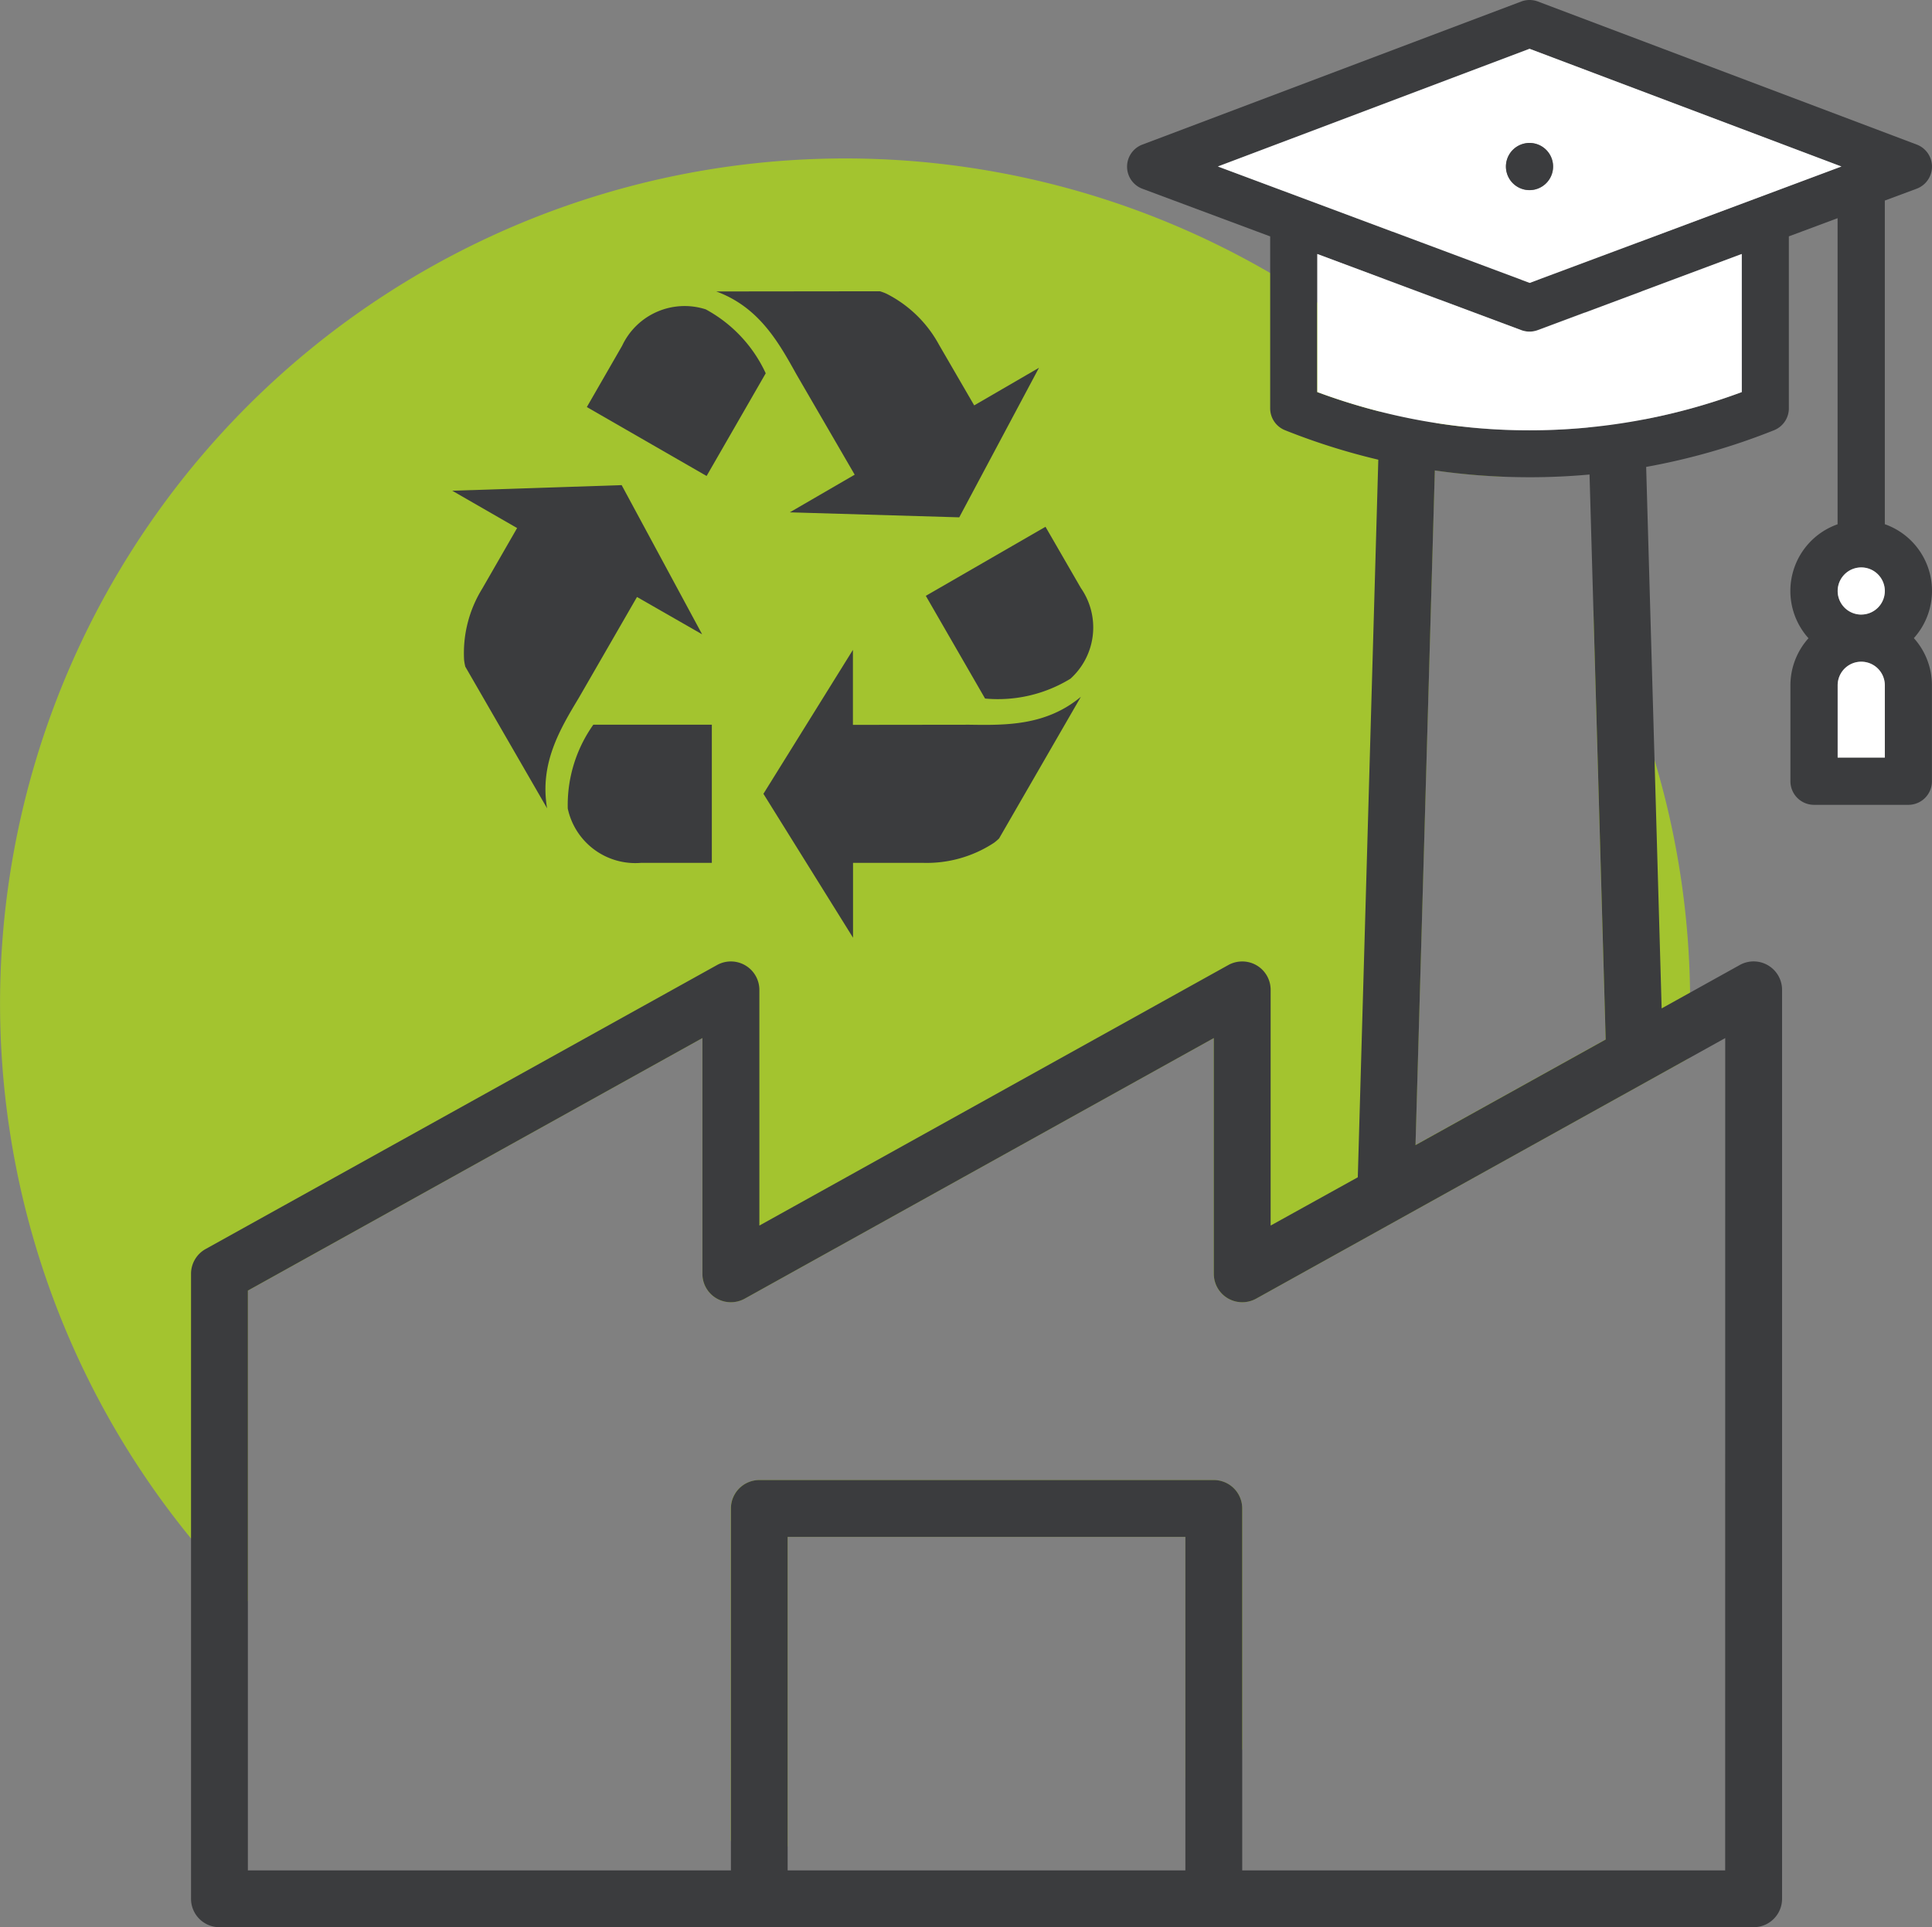
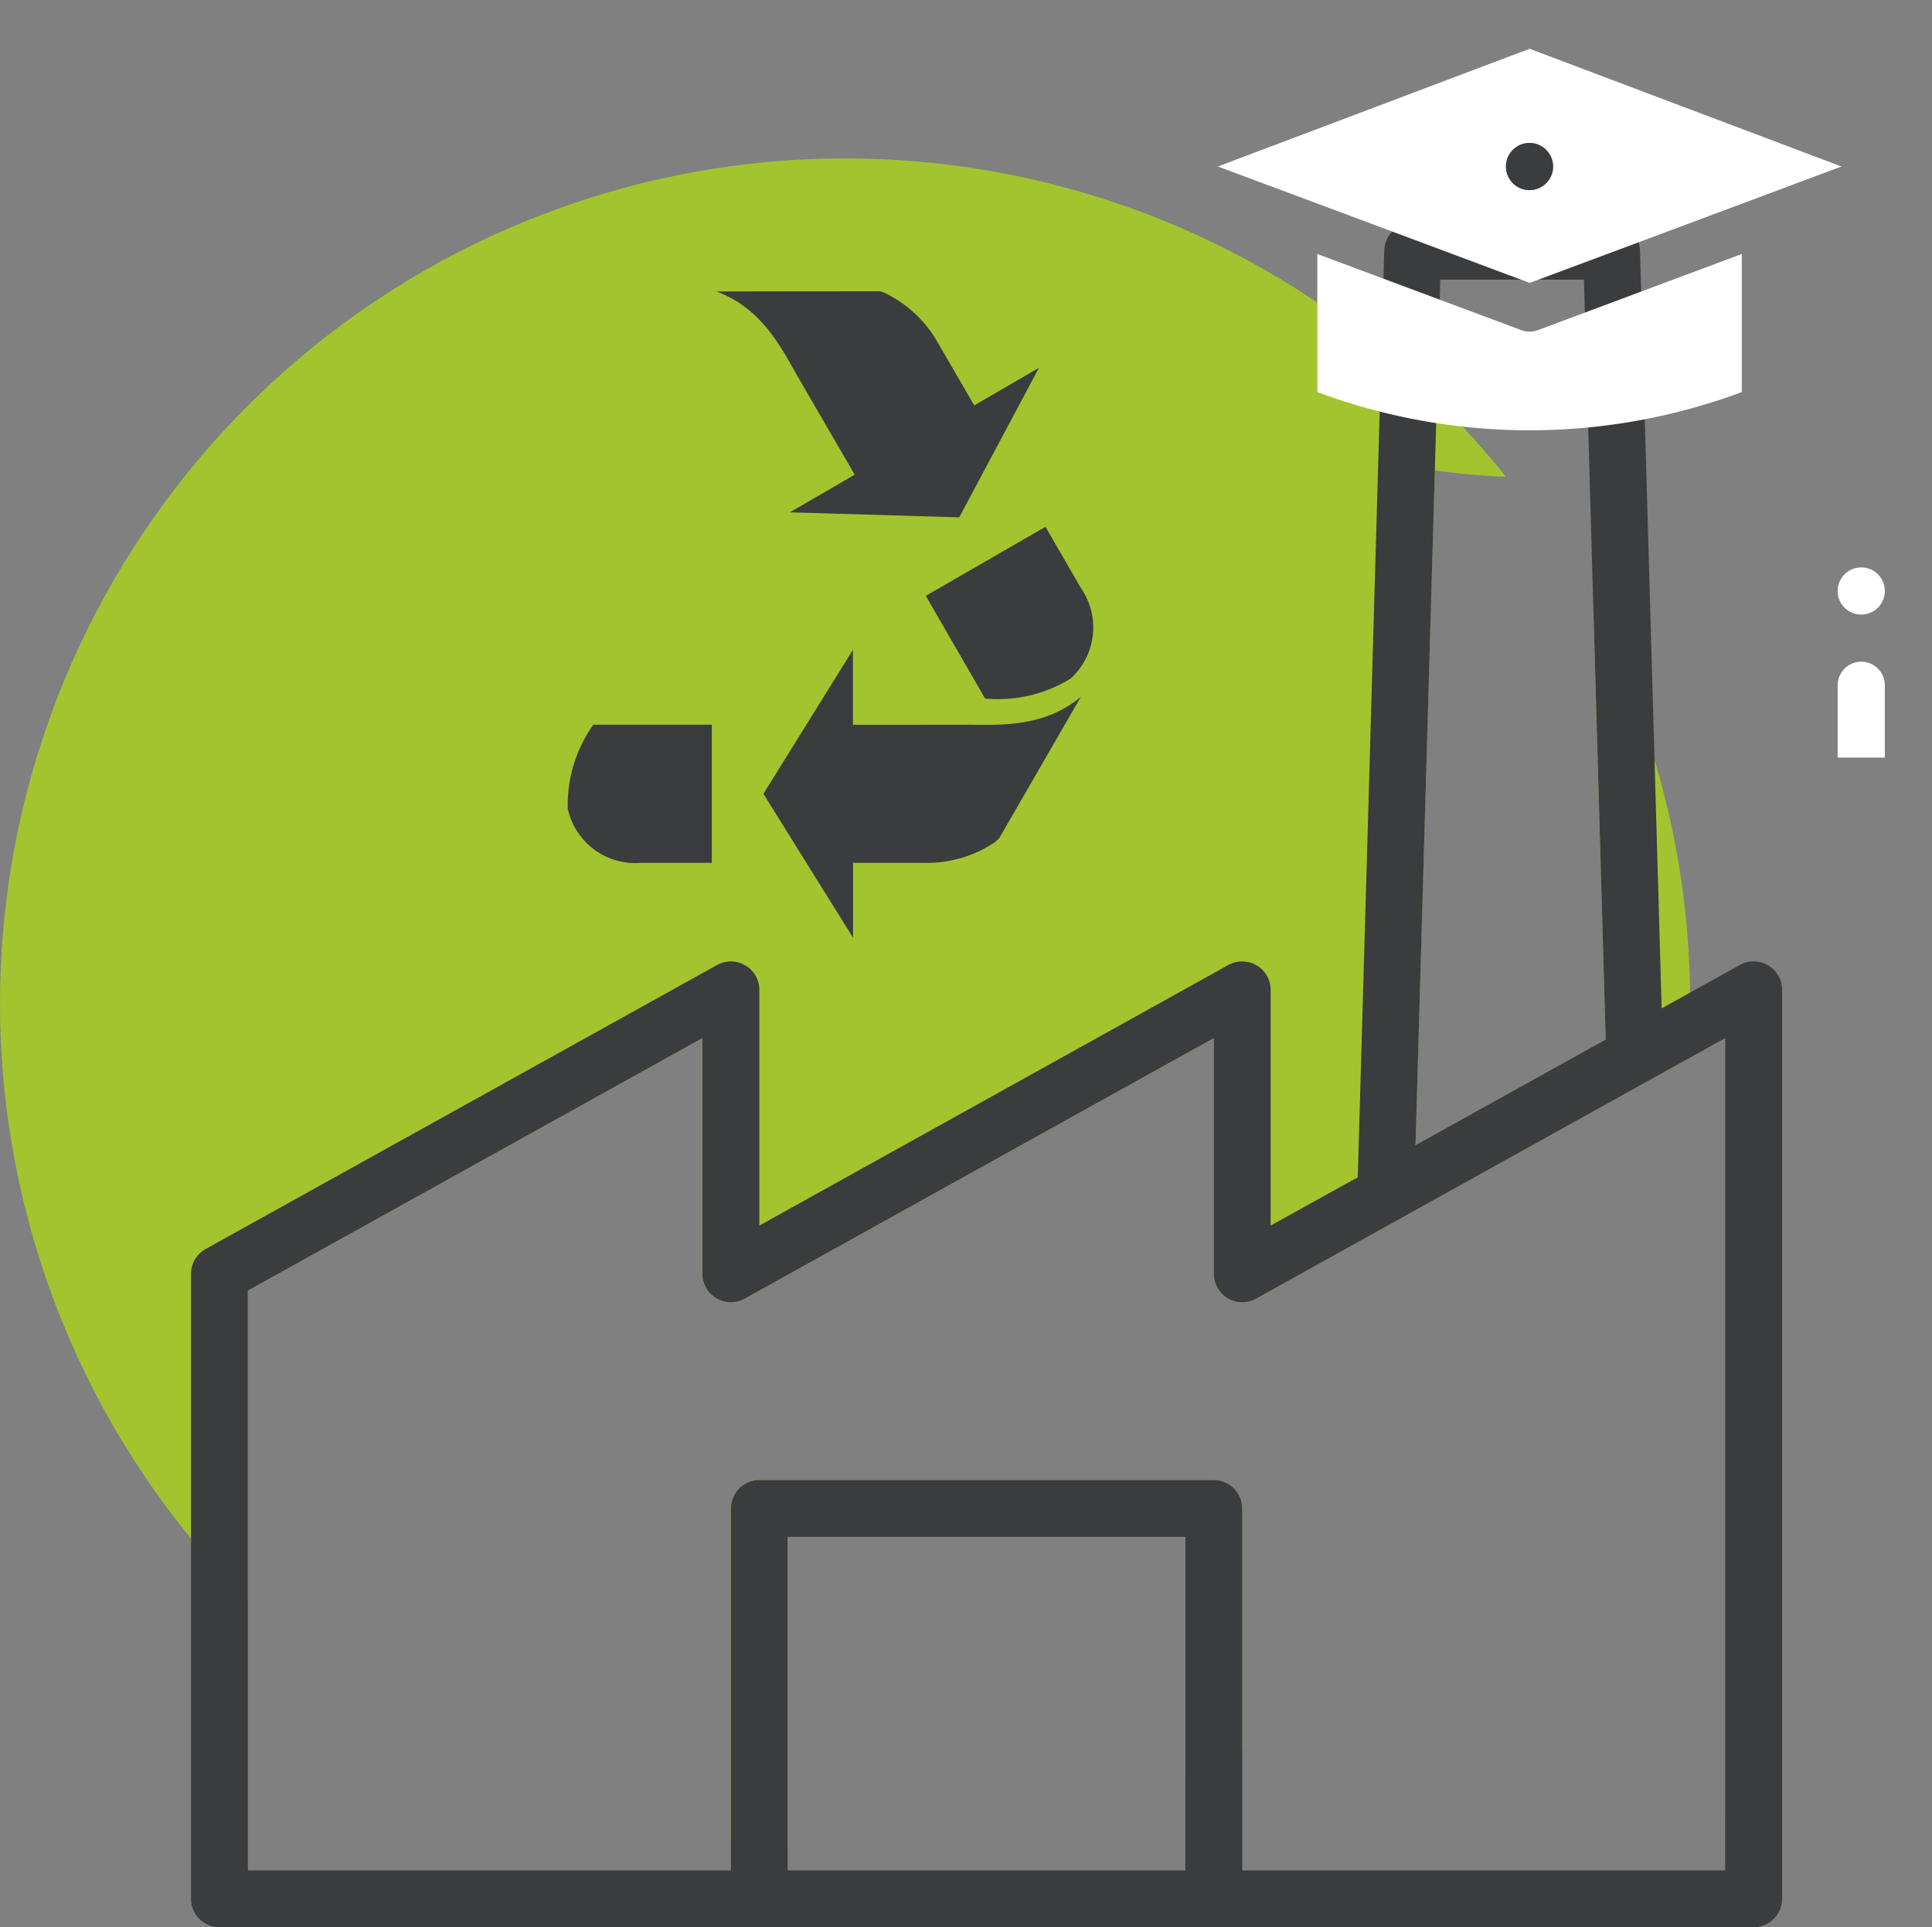
<svg xmlns="http://www.w3.org/2000/svg" width="83.063" height="82.872">
  <rect width="100%" height="100%" fill="#808080" stroke="none" />
  <g data-name="Group 2765">
    <path data-name="Path 33427" d="M53.407 64.867v10.365q-1.2.638-2.443 1.187v-10.33h-17.1v13.313q-1.233-.082-2.444-.246V64.867a1.223 1.223 0 011.223-1.221h19.543a1.222 1.222 0 011.221 1.221z" fill="#a3c42f" />
    <path data-name="Path 33428" d="M72.667 43.152q0 1.193-.076 2.366l-1.717.955-5.355 2.974L54 55.847a1.236 1.236 0 01-.594.152 1.221 1.221 0 01-1.222-1.222V44.639l-20.17 11.208a1.236 1.236 0 01-.594.152 1.221 1.221 0 01-1.222-1.222V44.639L10.657 55.498v13.36q-1.288-1.286-2.444-2.7a36.338 36.338 0 0146.4-54.416q1.035.6 2.026 1.272 1.427.964 2.755 2.055 1.238 1.018 2.383 2.141.564.554 1.1 1.131.975 1.042 1.865 2.159a28.5 28.5 0 01-3.056-.274l-.831 29.012 8.176-4.541-.527-18.445a36.162 36.162 0 014.157 16.429c.005.158.006.315.006.471z" fill="#a3c42f" />
    <g data-name="Group 2763">
      <g data-name="Group 2762">
        <path data-name="Path 33429" d="M76.014 41.511a1.223 1.223 0 00-1.213-.016l-2.136 1.187-1.225.681-.306-10.687-.36-12.6-.059-2.048-.156-5.49-.051-1.766a1.219 1.219 0 00-1.222-1.188h-8.551a1.223 1.223 0 00-1.222 1.188l-.033 1.211-.088 3.088-.075 2.624-.059 2.071-.882 30.859-3.747 2.076V42.563a1.219 1.219 0 00-1.223-1.219 1.232 1.232 0 00-.593.152L32.648 52.701V42.563a1.225 1.225 0 00-1.815-1.068L8.842 53.709a1.22 1.22 0 00-.629 1.068V81.65a1.221 1.221 0 001.222 1.222h65.959a1.222 1.222 0 001.223-1.222V42.563a1.222 1.222 0 00-.603-1.052zM61.922 12.026h6.176l.041 1.415.03 1.028h-6.315l.045-1.583zm-.176 6.166l.028-.98.008-.3h6.457l.042 1.469.058 2.023.167 5.851.527 18.445-8.176 4.541.831-29.012zM50.963 80.429h-17.1v-14.34h17.1zm23.208 0H53.407V64.866a1.222 1.222 0 00-1.222-1.222H32.648a1.223 1.223 0 00-1.223 1.222v15.563H10.657V55.497l19.542-10.859v10.138a1.221 1.221 0 001.222 1.222 1.236 1.236 0 00.594-.152l20.171-11.208v10.138a1.221 1.221 0 001.222 1.222 1.236 1.236 0 00.594-.152l11.519-6.4 5.355-2.974 1.717-.955 1.58-.878z" fill="#3b3c3e" />
      </g>
    </g>
-     <path data-name="Path 33430" d="M81.035 22.545V8.624l1.368-.509a1.014 1.014 0 000-1.9L66.119.065a1.012 1.012 0 00-.716 0L49.116 6.217a1.014 1.014 0 000 1.9l5.493 2.049v7.391a1.013 1.013 0 00.637.942 28.379 28.379 0 004.01 1.268q1.2.285 2.431.463a28.5 28.5 0 003.056.274q.507.017 1.017.018 1.3 0 2.578-.117 1.226-.109 2.435-.327a28.319 28.319 0 005.5-1.578 1.016 1.016 0 00.636-.942v-7.394l2.095-.782v13.163a3.04 3.04 0 00-1.251 4.9 3.033 3.033 0 00-.777 2.028v4.121a1.015 1.015 0 001.015 1.015h4.054a1.013 1.013 0 001.015-1.015v-4.126a3.033 3.033 0 00-.777-2.028 3.039 3.039 0 00-1.252-4.9zm-6.15-5.684l-.278.1-.278.1q-.237.083-.474.159l-.16.052q-.349.111-.7.211l-.179.051-.261.072-.262.069c-.113.029-.227.058-.341.085q-.037.011-.075.019l-.371.086c-.132.029-.263.058-.4.085s-.264.054-.4.08c-.094.019-.188.035-.282.053-.115.022-.232.042-.348.061q-.279.047-.559.087c-.252.037-.5.071-.756.1l-.183.021q-.153.017-.306.031-.115.012-.231.022c-.079.007-.158.015-.237.02-.369.029-.738.051-1.108.063l-.206.007a.216.216 0 01-.026 0l-.2.005c-.16 0-.319.005-.479.005s-.347 0-.521-.005h-.112q-.967-.022-1.93-.116l-.167-.023-.176-.019-.07-.007-.2-.024c-.076-.008-.152-.019-.228-.029l-.184-.024c-.151-.021-.3-.043-.452-.067q-.3-.047-.6-.1-.658-.119-1.312-.27l-.21-.05c-.1-.024-.208-.05-.312-.077l-.057-.015-.281-.074-.161-.044-.161-.045c-.115-.032-.23-.065-.345-.1l-.4-.122a13.026 13.026 0 01-.28-.089q-.5-.164-1-.347v-5.936l2.843 1.061 2.418.9 3.509 1.31a1.018 1.018 0 00.71 0l2.022-.756 2.42-.9 4.326-1.616zm-4.439-6.444l-4.315 1.61-.369.138-.37-.138-5.537-2.069-7.5-2.8 13.4-5.061 13.4 5.061zM81.035 32.58h-2.028v-3.112a1.014 1.014 0 112.028 0zm-1.013-6.15a1.013 1.013 0 111.013-1.014 1.015 1.015 0 01-1.012 1.009z" fill="#3b3c3e" />
    <path data-name="Path 33431" d="M81.035 29.468v3.108h-2.028v-3.108a1.014 1.014 0 112.028 0z" fill="#fff" />
    <path data-name="Path 33432" d="M81.035 25.412a1.014 1.014 0 11-1.013-1.013 1.014 1.014 0 011.013 1.013z" fill="#fff" />
    <path data-name="Path 33433" d="M74.885 10.922v5.938a26.152 26.152 0 01-18.248 0v-5.938l8.77 3.275a1.013 1.013 0 00.71 0z" fill="#fff" />
    <path data-name="Path 33434" d="M65.762 2.098l-13.4 5.061 7.5 2.8 5.536 2.068.37.138.369-.138 4.315-1.61 8.72-3.257zm0 4.053a1.013 1.013 0 11-1.015 1.014 1.013 1.013 0 011.015-1.014z" fill="#fff" />
    <path data-name="Path 33435" d="M66.772 7.159a1.014 1.014 0 11-1.013-1.013 1.013 1.013 0 011.013 1.013z" fill="#3b3c3e" />
    <g data-name="Group 2764">
      <g data-name="Group 1206">
        <g data-name="Group 1204">
          <path data-name="Path 32086" d="M25.51 31.162a5.966 5.966 0 00-1.1 3.607 2.97 2.97 0 003.15 2.335h3.044v-5.94z" fill="#3b3c3e" />
        </g>
        <g data-name="Group 1205">
-           <path data-name="Path 32087" d="M26.727 20.861l-7.284.241 2.789 1.605-1.5 2.607a5.271 5.271 0 00-.779 3.07 2.31 2.31 0 00.052.284l3.517 6.092c-.331-1.926.551-3.4 1.365-4.754l2.5-4.335 2.8 1.605z" fill="#3b3c3e" />
-         </g>
+           </g>
      </g>
      <g data-name="Group 1209">
        <g data-name="Group 1207">
-           <path data-name="Path 32088" d="M32.921 16.052a5.967 5.967 0 00-2.578-2.749 2.967 2.967 0 00-3.595 1.564l-.006.01-1.512 2.627 5.149 2.964z" fill="#3b3c3e" />
-         </g>
+           </g>
        <g data-name="Group 1208">
          <path data-name="Path 32089" d="M41.241 22.246l3.428-6.431-2.785 1.617-1.509-2.6a5.274 5.274 0 00-2.273-2.207 2.293 2.293 0 00-.272-.1l-7.034.008c1.832.674 2.673 2.175 3.439 3.554l2.511 4.325-2.789 1.619z" fill="#3b3c3e" />
        </g>
      </g>
      <g data-name="Group 1212">
        <g data-name="Group 1210">
          <path data-name="Path 32090" d="M42.351 30.038a5.968 5.968 0 003.672-.853 2.971 2.971 0 00.447-3.9l-.006-.01-1.515-2.623-5.145 2.97z" fill="#3b3c3e" />
        </g>
        <g data-name="Group 1211">
          <path data-name="Path 32091" d="M32.822 34.135l3.853 6.188v-3.219h3.008a5.267 5.267 0 003.05-.861 2.167 2.167 0 00.22-.187l3.517-6.092c-1.5 1.247-3.221 1.224-4.8 1.2l-5 .006v-3.225z" fill="#3b3c3e" />
        </g>
      </g>
    </g>
  </g>
</svg>